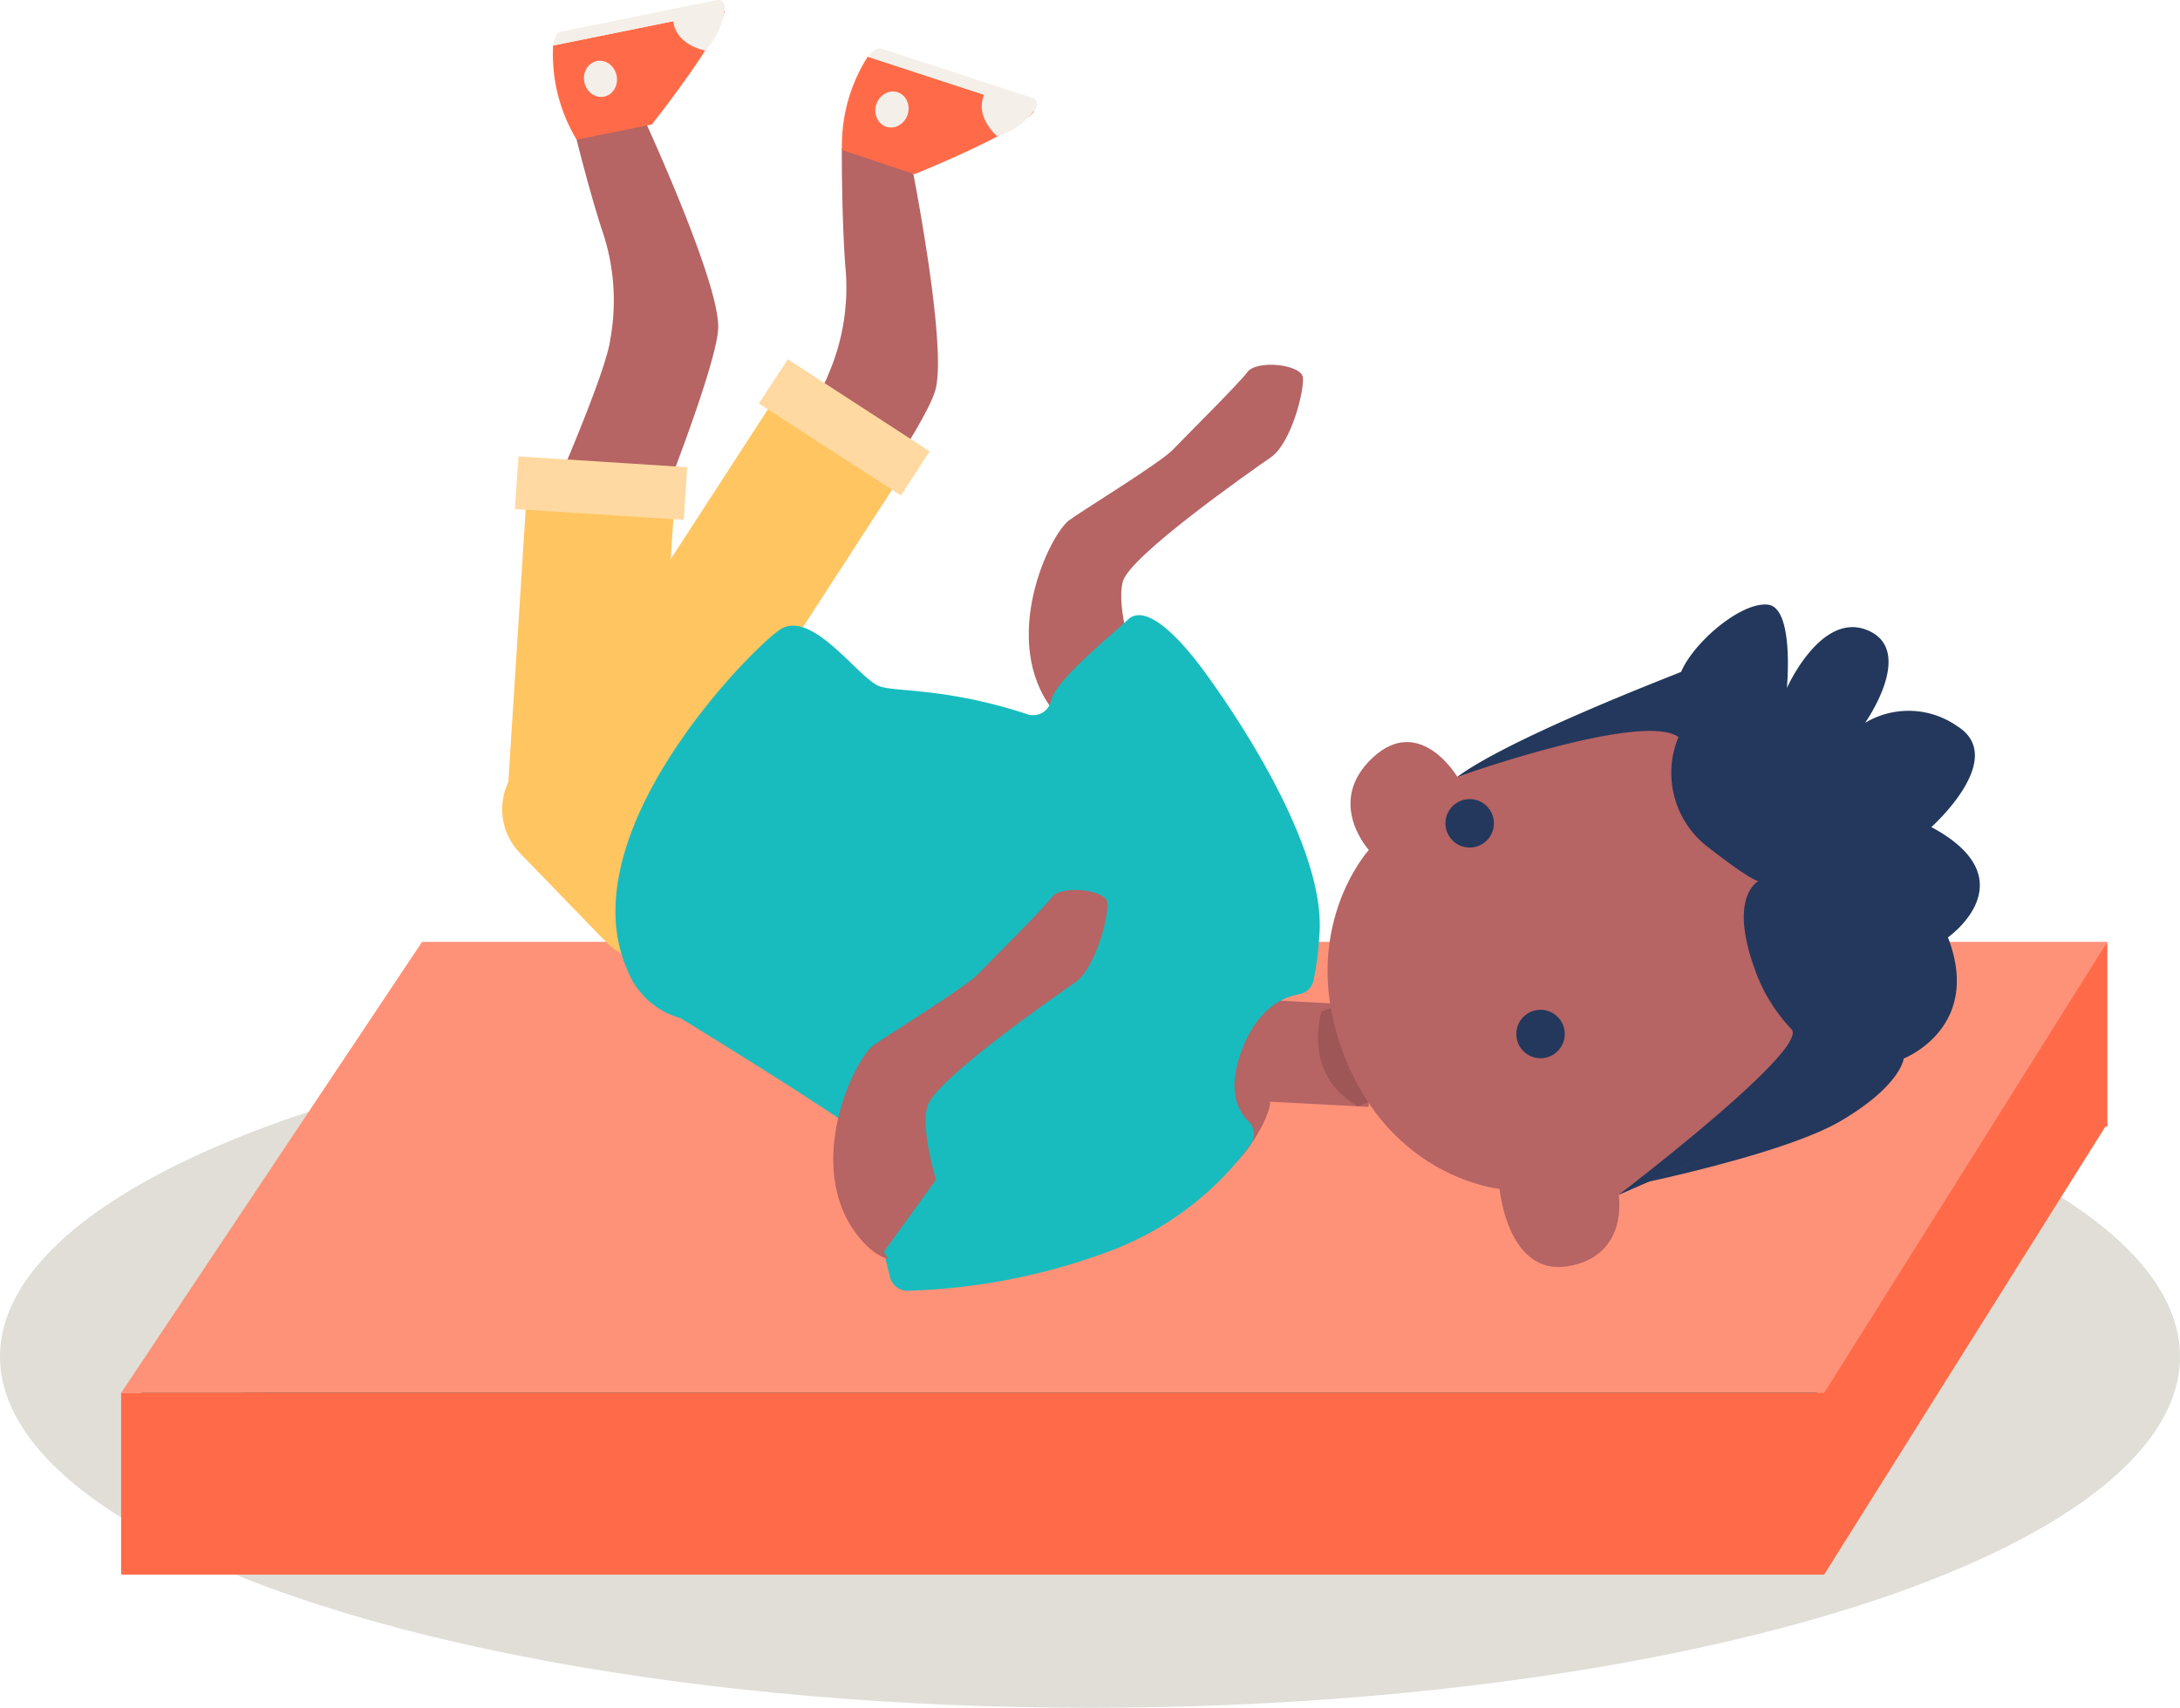
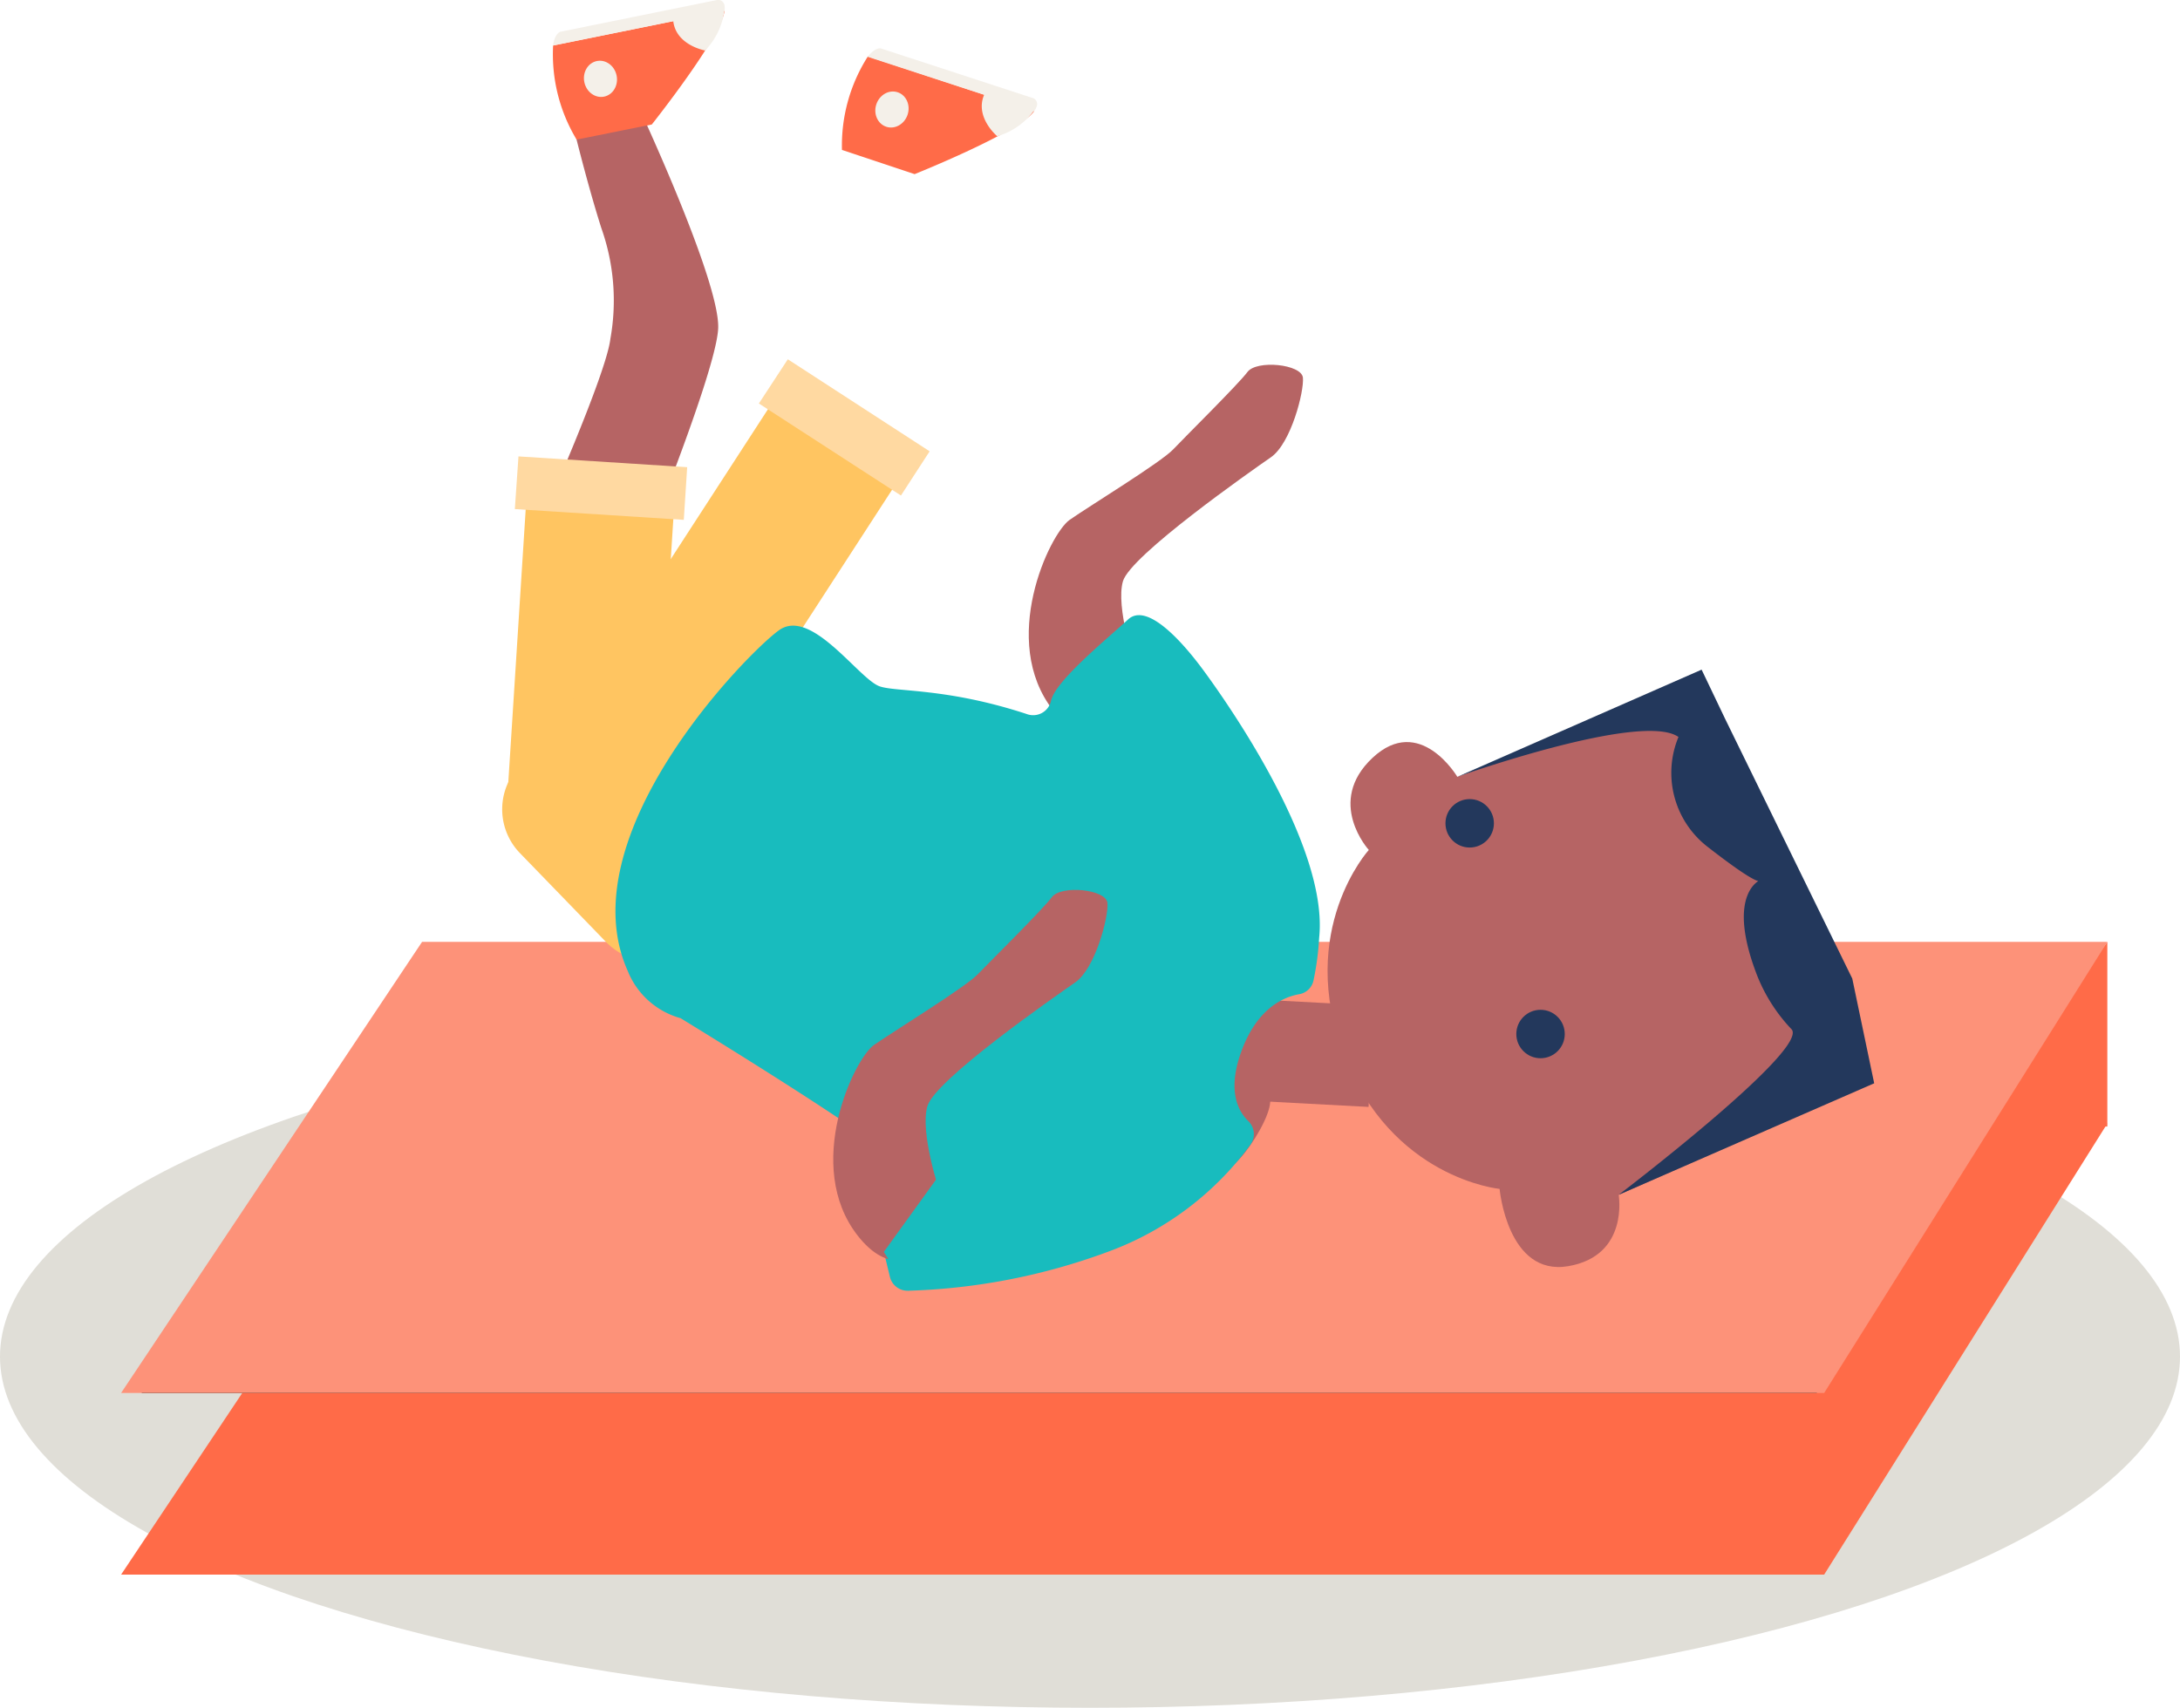
<svg xmlns="http://www.w3.org/2000/svg" id="Layer_1" data-name="Layer 1" viewBox="0 0 180 141.03">
  <defs>
    <style>.cls-1{fill:#ff6b48;}.cls-2{fill:#e0ded7;}.cls-3{fill:#fd9279;}.cls-4{fill:#b66464;}.cls-5{fill:#9e5656;}.cls-6{fill:#ffc561;}.cls-7{fill:#ffd9a1;}.cls-8{fill:#f4f0e9;}.cls-9{fill:#23385c;}.cls-10{fill:#18bcbe;}</style>
  </defs>
  <polygon class="cls-1" points="174 77.78 174 93.03 163 93.03 174 77.78" />
  <ellipse class="cls-2" cx="90" cy="112.03" rx="90" ry="29" />
  <polygon class="cls-1" points="150.62 130.03 10 130.03 34.85 92.78 174 92.78 150.62 130.03" />
  <polygon points="150 115.03 11.69 115.03 36.13 78.39 173 78.39 150 115.03" />
  <polygon class="cls-3" points="150.62 115.03 10 115.03 34.85 77.78 174 77.78 150.62 115.03" />
  <path class="cls-4" d="M668.33,372.49s-1.62-4.81-1-6.94,10.56-9.09,12.22-10.24,2.75-5.45,2.64-6.57-3.82-1.49-4.58-.47-5.12,5.32-6.13,6.39-6.89,4.66-8.55,5.82-5.86,10-1.36,15.74S670.38,374,668.33,372.49Z" transform="translate(-574.61 -317.55)" />
  <path class="cls-4" d="M680.05,400.17l-1-3.05s-6.21,3.68-6.31,5.68,4,6.86,3.57,8.2c-2.37,6.88,3.1-.11,3.18-2.47S680.05,400.17,680.05,400.17Z" transform="translate(-574.61 -317.55)" />
  <path class="cls-4" d="M687.38,400.56l-11-.58s-3.64,4-.44,8.36l11.67.62.45-8.36Z" transform="translate(-574.61 -317.55)" />
-   <path class="cls-5" d="M694,397.09l-10.28,4s-1.66,5.19,3,7.81l10.91-4.21-3-7.81Z" transform="translate(-574.61 -317.55)" />
-   <path class="cls-4" d="M633.84,361.84s8.1-10.5,9.14-13.31a18,18,0,0,0,1.42-9.07c-.31-4.38-.28-9.7-.28-9.7l5.59.52s3.19,15.73,2.13,19.49-12.73,19.71-12.73,19.71" transform="translate(-574.61 -317.55)" />
  <path class="cls-4" d="M619.26,360.62s5.41-12.12,5.75-15.1a17.88,17.88,0,0,0-.75-9.14c-1.33-4.19-2.55-9.36-2.55-9.36l5.55-.82s6.8,14.54,6.65,18.45-7.73,22.15-7.73,22.15" transform="translate(-574.61 -317.55)" />
  <polygon class="cls-6" points="60.36 60.95 74.12 39.73 63.88 33.07 50.11 54.3 60.36 60.95" />
  <polygon class="cls-7" points="74.39 40.92 62.66 33.32 65.05 29.67 76.76 37.27 74.39 40.92" />
  <polygon class="cls-6" points="54.04 67.26 55.65 42.02 43.46 41.23 41.85 66.48 54.04 67.26" />
  <polygon class="cls-7" points="56.46 42.93 42.51 42.04 42.81 37.69 56.74 38.58 56.46 42.93" />
  <path class="cls-1" d="M660,326.73c-1.19,1.72-9.87,5.2-9.87,5.2l-6-2a13.66,13.66,0,0,1,2.14-7.72Z" transform="translate(-574.61 -317.55)" />
  <ellipse class="cls-8" cx="648.26" cy="326.59" rx="1.5" ry="1.36" transform="translate(-438.09 523.85) rotate(-71.91)" />
  <path class="cls-8" d="M660,326.73a1.32,1.32,0,0,0,.2-.37.53.53,0,0,0-.4-.74l-12.45-4.07s-.44-.14-1.1.69" transform="translate(-574.61 -317.55)" />
  <path class="cls-8" d="M655.86,325.4c-.77,1.85,1.09,3.4,1.09,3.4a5.74,5.74,0,0,0,3.13-2.25C660.93,325,655.86,325.4,655.86,325.4Z" transform="translate(-574.61 -317.55)" />
  <path class="cls-1" d="M634.43,318.44c-.2,2.08-6,9.39-6,9.39l-6.21,1.25a13.66,13.66,0,0,1-1.94-7.77Z" transform="translate(-574.61 -317.55)" />
  <ellipse class="cls-8" cx="624.18" cy="324.09" rx="1.36" ry="1.5" transform="translate(-626.48 -187.34) rotate(-11.44)" />
  <path class="cls-8" d="M634.43,318.44a1.27,1.27,0,0,0,0-.42.53.53,0,0,0-.71-.45l-12.83,2.6s-.46.09-.62,1.14" transform="translate(-574.61 -317.55)" />
  <path class="cls-8" d="M630.2,319.3c.24,2,2.63,2.42,2.63,2.42a5.8,5.8,0,0,0,1.61-3.5C634.39,316.41,630.2,319.3,630.2,319.3Z" transform="translate(-574.61 -317.55)" />
-   <path class="cls-9" d="M694.94,381.7l13.14,34s13.54-2.65,18.52-5.58,5.2-5.16,5.2-5.16,6.53-2.52,3.65-10c0,0,6.75-4.74-1.37-9.11,0,0,6.38-5.68,2.14-8.33a7,7,0,0,0-7.61-.28s4.16-5.89.28-7.61-6.74,4.74-6.74,4.74.64-6.68-1.59-6.89-6.11,3.12-7.14,5.55C713.42,373.08,699.54,378.32,694.94,381.7Z" transform="translate(-574.61 -317.55)" />
  <path class="cls-4" d="M687.63,387.74s-6,6.61-2.07,16.88,12.87,11.11,12.87,11.11.65,7.25,5.68,6.38,4.15-5.89,4.15-5.89l19.24-8.49L714.67,374.5l-19.73,7.2s-3.09-5.23-7-1.57S687.63,387.74,687.63,387.74Z" transform="translate(-574.61 -317.55)" />
  <circle class="cls-9" cx="121.35" cy="67.99" r="2" />
  <circle class="cls-9" cx="127.2" cy="85.39" r="2" />
  <path class="cls-9" d="M694.94,381.7s15.22-5.43,18.26-3.29a7.72,7.72,0,0,0,2.39,9.06c4.75,3.7,4.38,2.74,4.38,2.74s-2.89,1.11-.29,7.86a13.79,13.79,0,0,0,2.83,4.45c1.7,1.56-14.25,13.7-14.25,13.7l21.1-9.21-1.81-8.65-10.49-21.43-1.95-4.08Z" transform="translate(-574.61 -317.55)" />
  <path class="cls-6" d="M617.54,388l7.13,7.36a5.22,5.22,0,0,0,8.72-2.1l4-13a5.2,5.2,0,0,0-4-6.64l-5.63-1.12a5.18,5.18,0,0,0-5,1.82l-5.51,6.77A5.2,5.2,0,0,0,617.54,388Z" transform="translate(-574.61 -317.55)" />
  <path class="cls-10" d="M683.07,398.49a1.46,1.46,0,0,1-1.17,1.16c-1.23.21-3.47,1.1-4.79,4.72-1.19,3.25-.27,4.95.58,5.77a1.49,1.49,0,0,1,.18,1.92,25.4,25.4,0,0,1-11.69,8.83,51.78,51.78,0,0,1-16.6,3.25,1.5,1.5,0,0,1-1.49-1.14l-.5-2.07c-.77-3.21.49-6.66.8-7.52s-17.59-11.78-17.59-11.78a6.58,6.58,0,0,1-4.35-3.88c-5-11.14,9.84-26.27,12.49-28.16s6.56,4,8.28,4.63c1.34.49,5.5.11,12.15,2.29a1.51,1.51,0,0,0,2-1,2.12,2.12,0,0,1,.09-.31c.63-1.72,4.79-5.09,6.29-6.49s4.3,1.57,6.26,4.24,10.32,14.53,9.52,22.05A23.11,23.11,0,0,1,683.07,398.49Z" transform="translate(-574.61 -317.55)" />
  <path class="cls-4" d="M652.18,415.91s-1.62-4.81-1-7,10.56-9.08,12.22-10.24,2.76-5.44,2.65-6.56-3.82-1.5-4.59-.47-5.11,5.32-6.13,6.38-6.89,4.67-8.55,5.82-5.85,10-1.35,15.75S654.23,417.44,652.18,415.91Z" transform="translate(-574.61 -317.55)" />
  <polygon class="cls-10" points="72.98 103.38 78.3 96.01 79.58 101.95 74.97 106.59 72.98 103.38" />
-   <polygon class="cls-1" points="10 115.03 10 130.03 22 115.03 10 115.03" />
</svg>